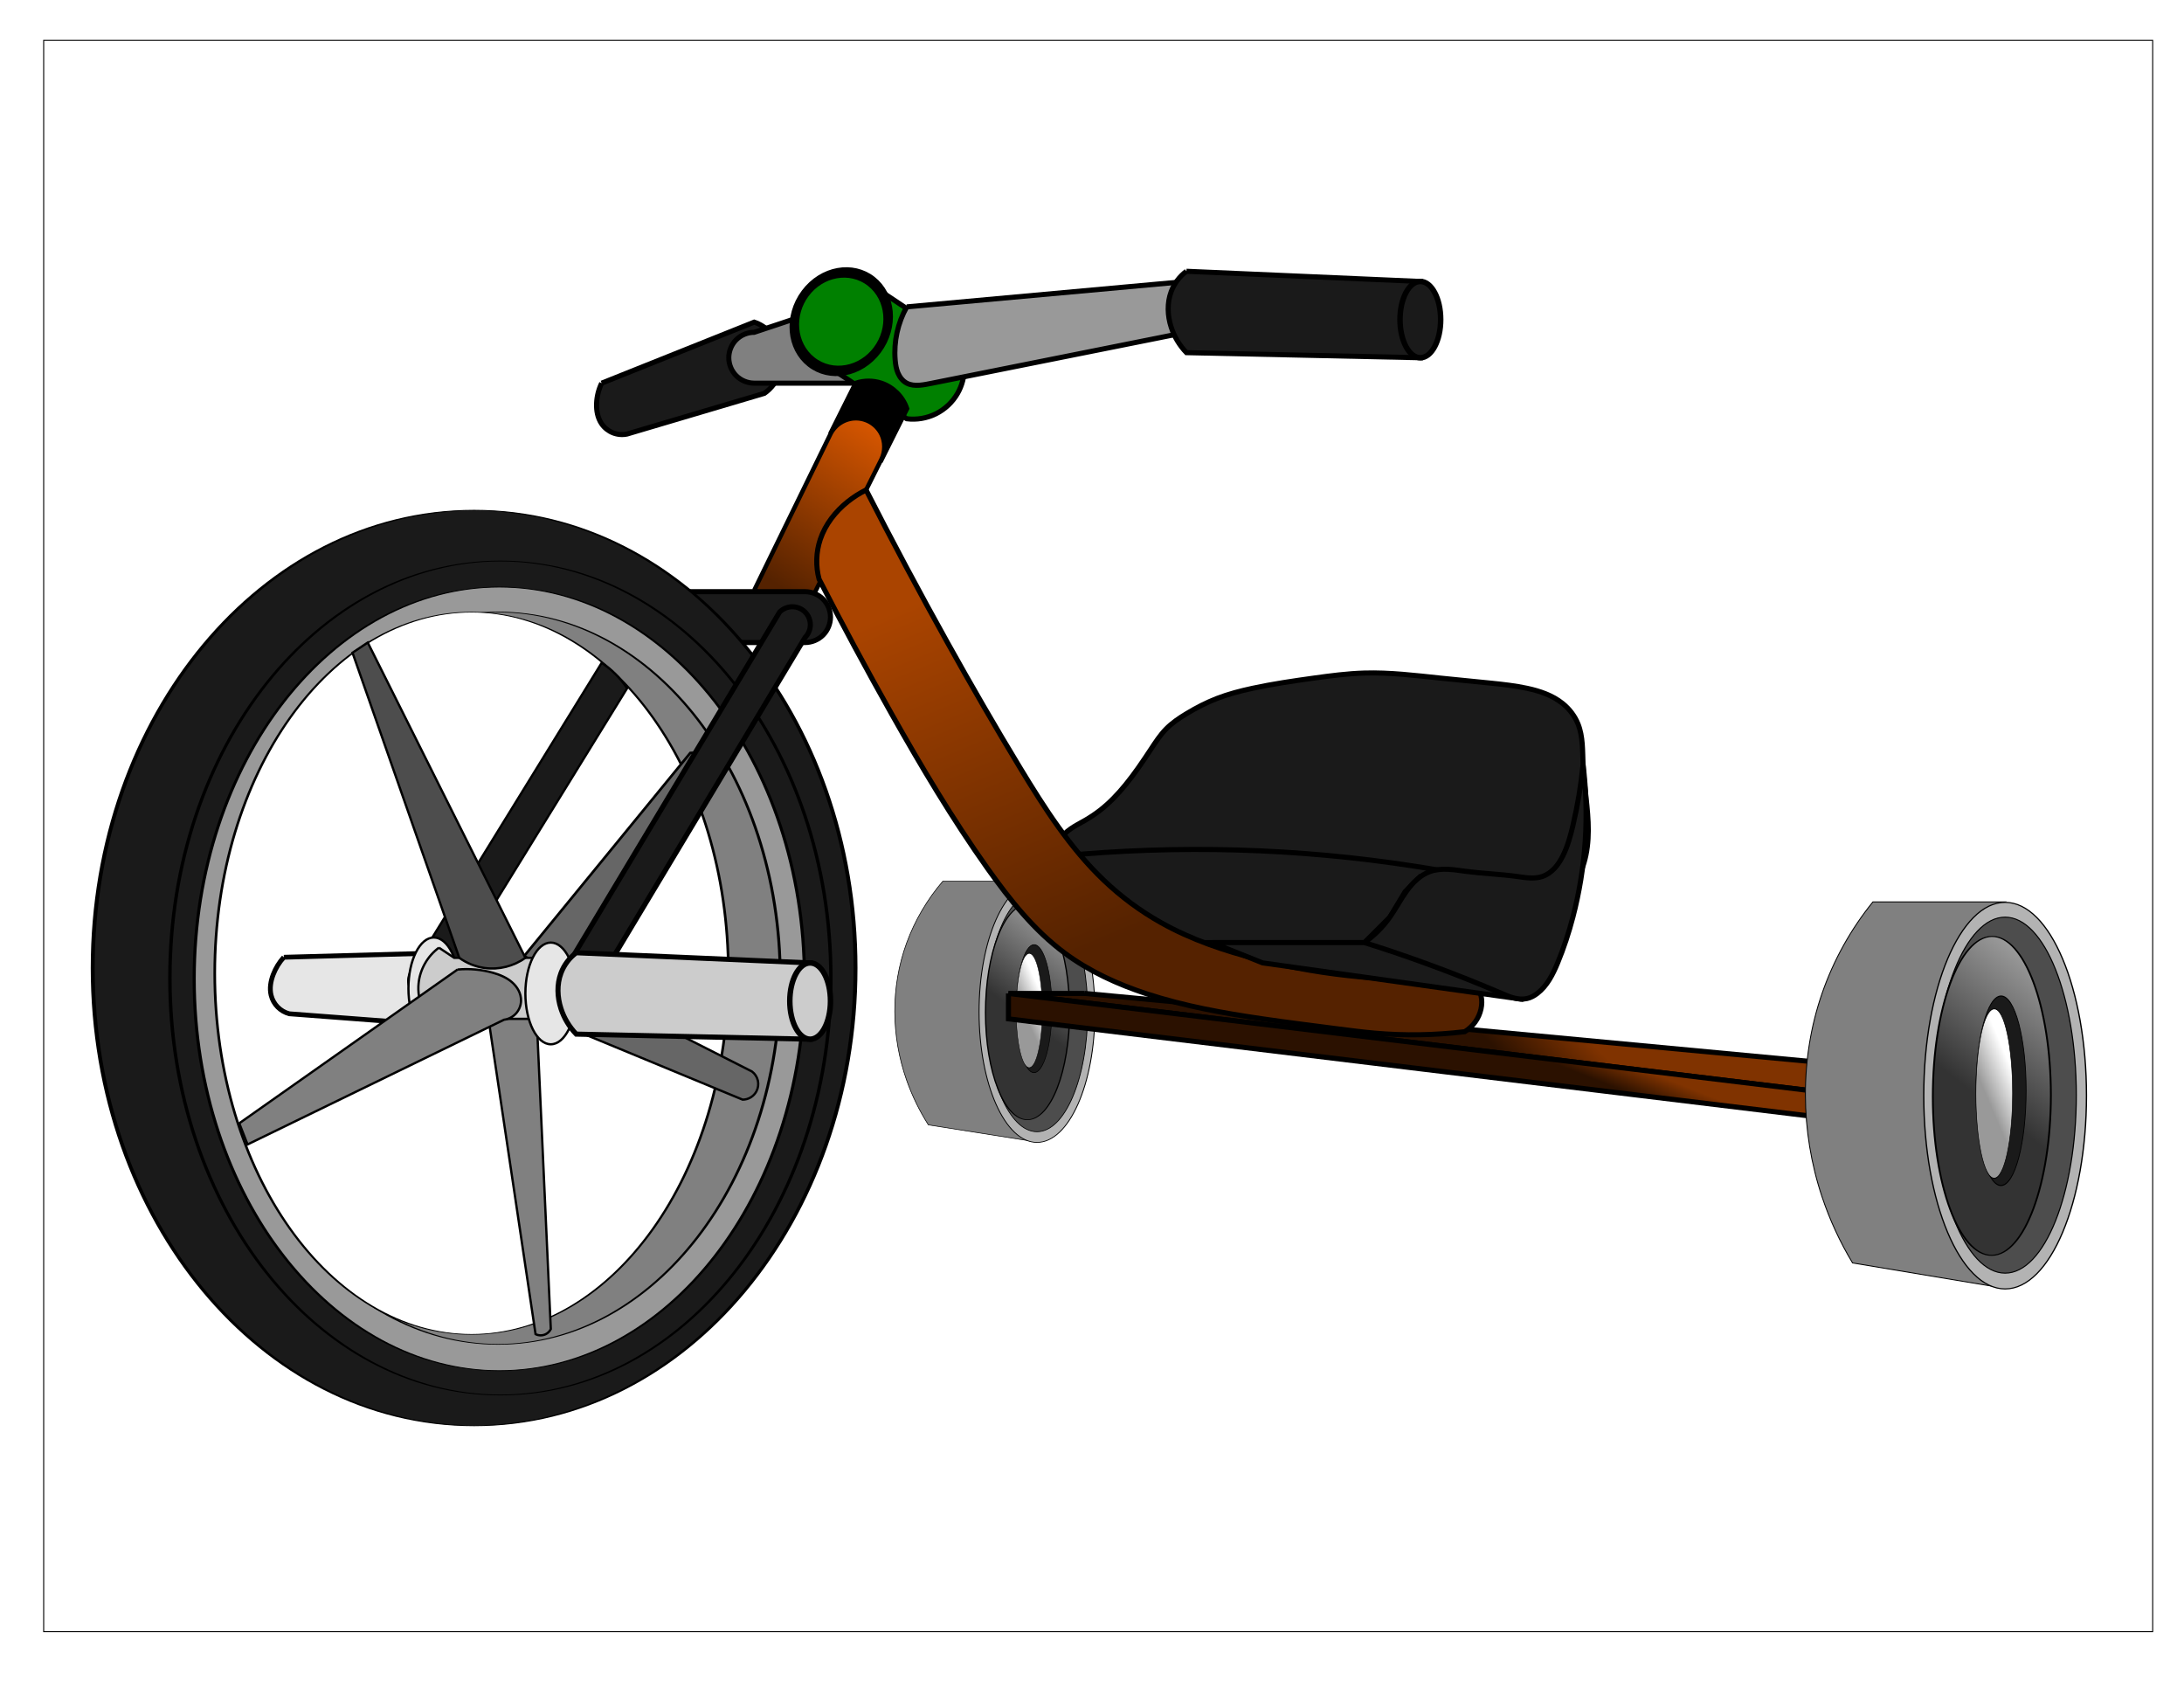
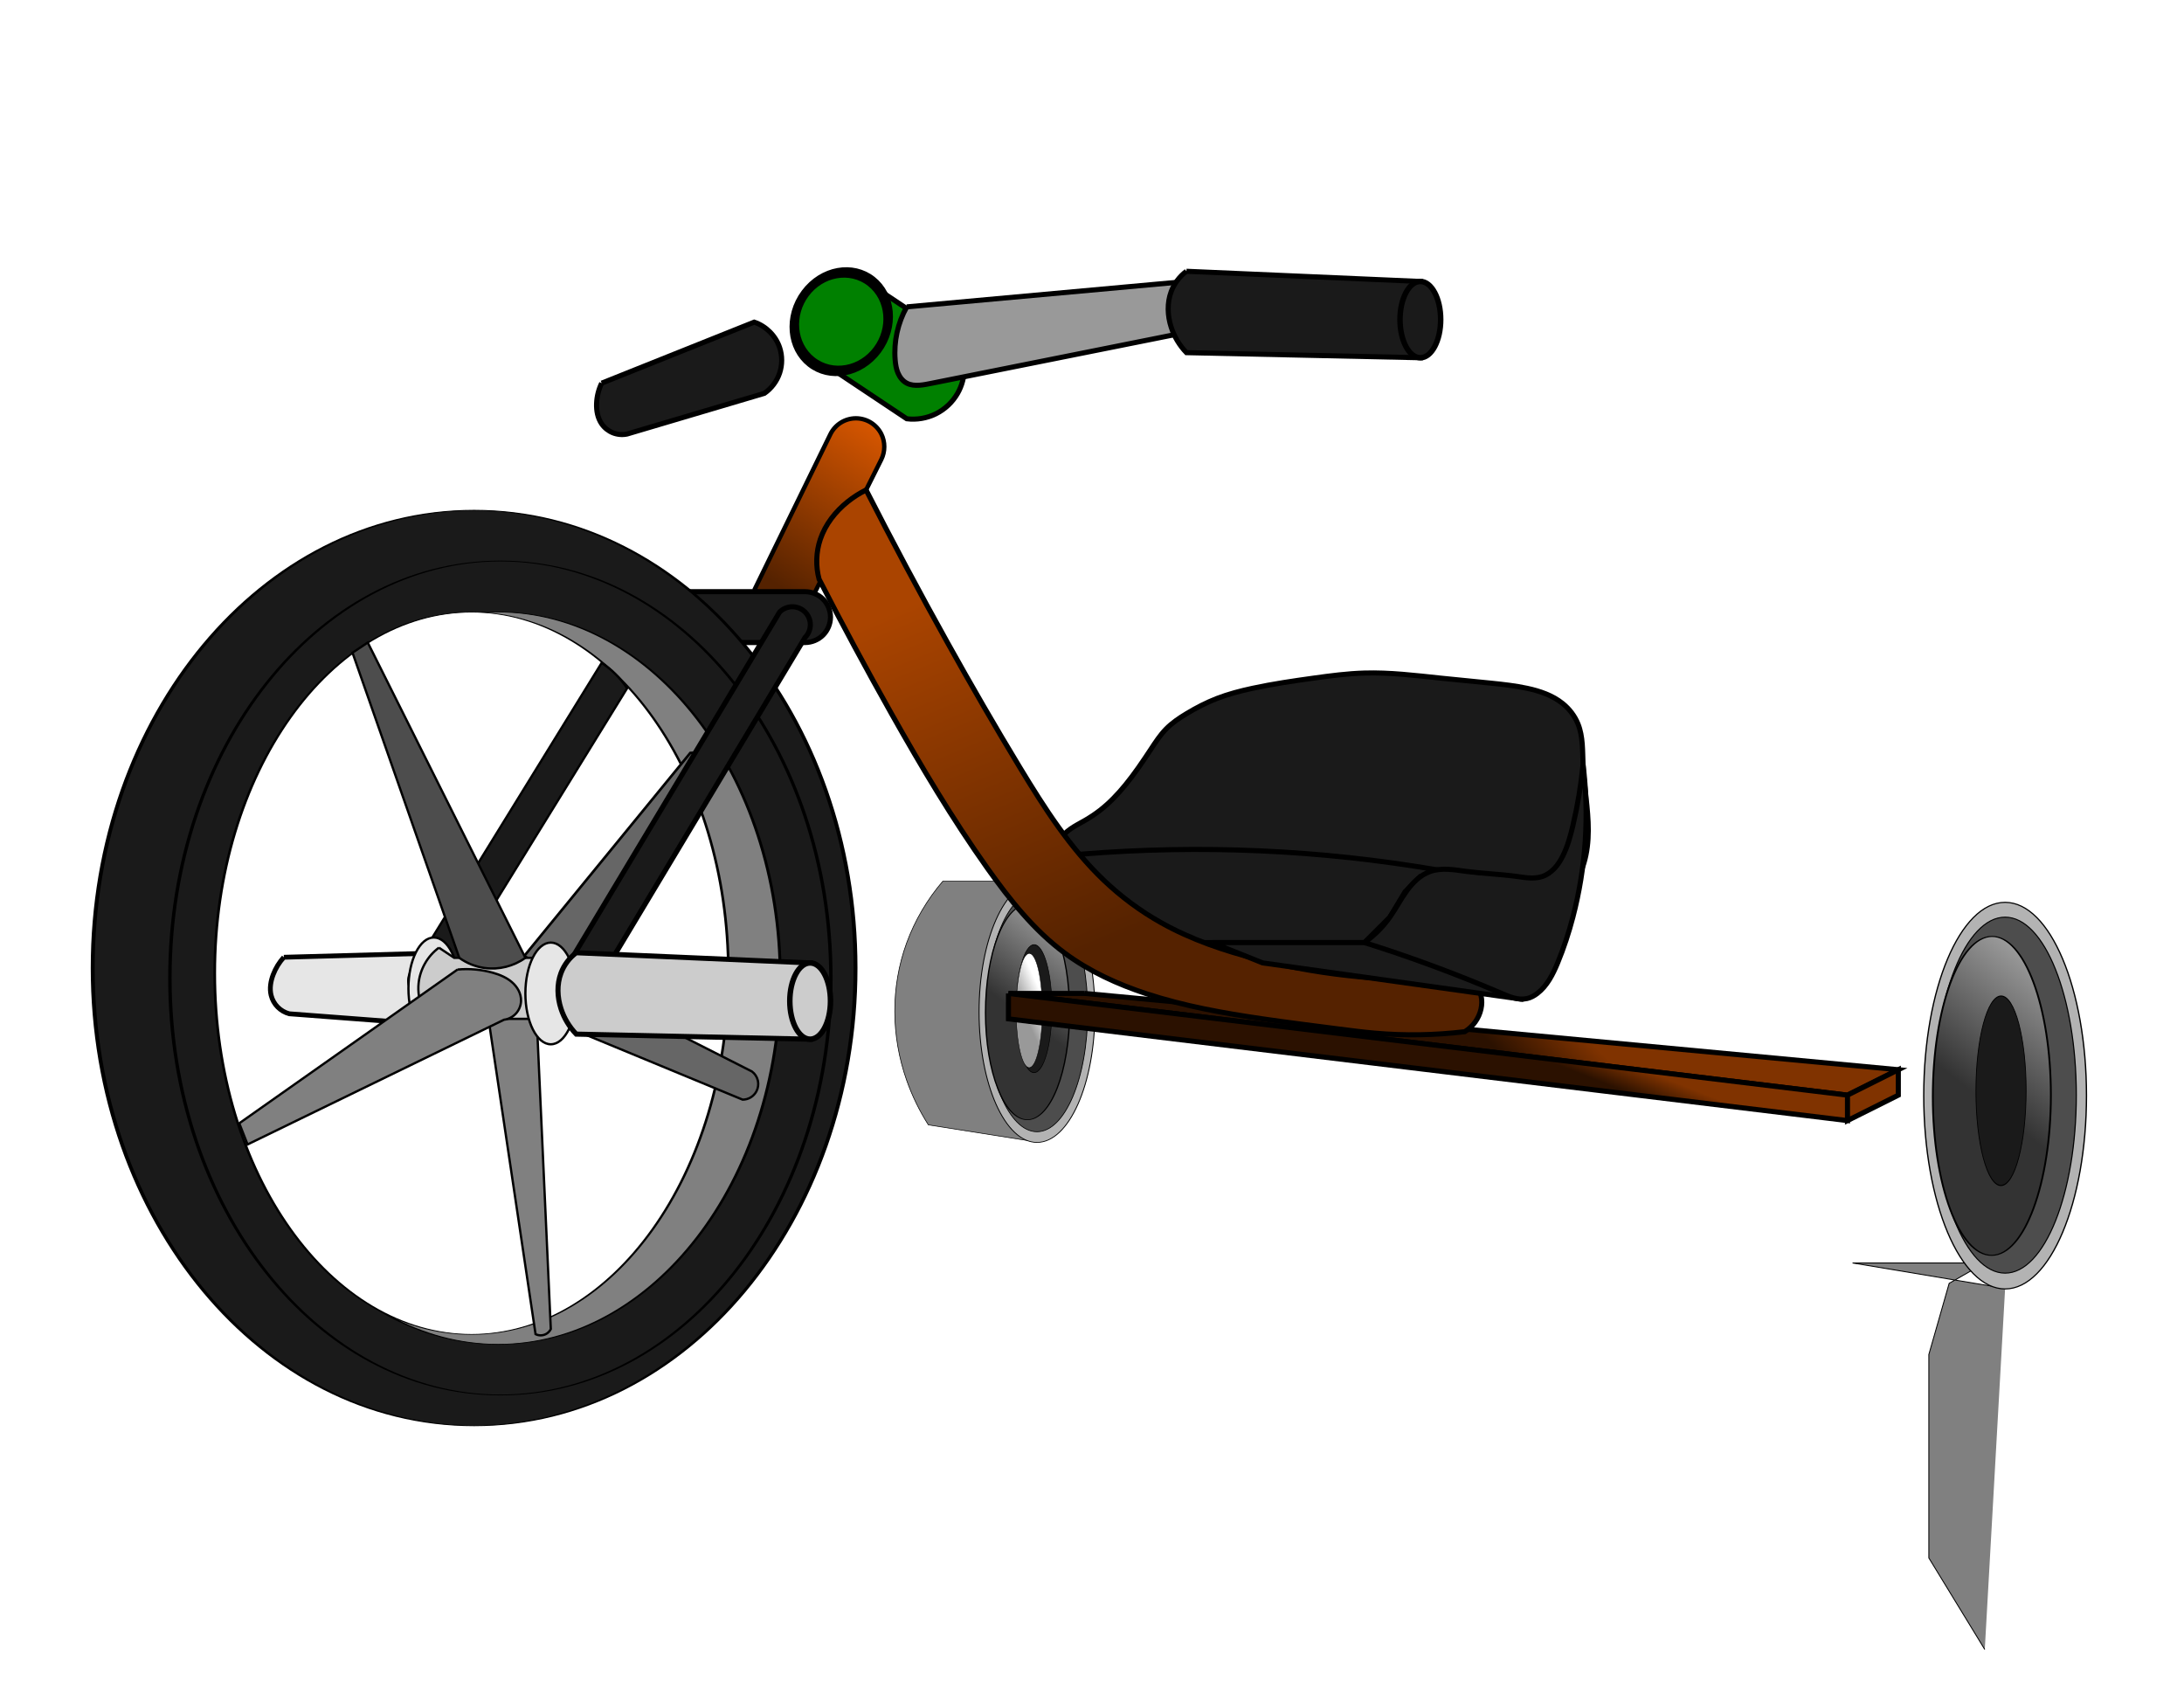
<svg xmlns="http://www.w3.org/2000/svg" xmlns:ns1="http://www.inkscape.org/namespaces/inkscape" xmlns:ns2="http://sodipodi.sourceforge.net/DTD/sodipodi-0.dtd" xmlns:xlink="http://www.w3.org/1999/xlink" width="990" height="765" id="svg3970" version="1.1" ns1:version="0.48.2 r9819" ns2:docname="trike 02.png">
  <defs id="defs3972">
    <ns1:path-effect effect="spiro" id="path-effect4158" is_visible="true" />
    <ns1:path-effect effect="spiro" id="path-effect4154" is_visible="true" />
    <ns1:path-effect effect="spiro" id="path-effect4150" is_visible="true" />
    <ns1:path-effect effect="spiro" id="path-effect4146" is_visible="true" />
    <ns1:path-effect effect="spiro" id="path-effect4142" is_visible="true" />
    <ns1:path-effect effect="spiro" id="path-effect4138" is_visible="true" />
    <ns1:path-effect effect="spiro" id="path-effect4072" is_visible="true" />
    <ns1:path-effect effect="spiro" id="path-effect4068" is_visible="true" />
    <ns1:path-effect effect="spiro" id="path-effect4064" is_visible="true" />
    <ns1:path-effect effect="spiro" id="path-effect4060" is_visible="true" />
    <ns1:path-effect effect="spiro" id="path-effect4023" is_visible="true" />
    <ns1:path-effect effect="spiro" id="path-effect4019" is_visible="true" />
    <ns1:path-effect effect="spiro" id="path-effect4015" is_visible="true" />
    <ns1:path-effect effect="spiro" id="path-effect4011" is_visible="true" />
    <ns1:path-effect effect="spiro" id="path-effect4007" is_visible="true" />
    <ns1:path-effect effect="spiro" id="path-effect4003" is_visible="true" />
    <ns1:path-effect effect="spiro" id="path-effect3999" is_visible="true" />
    <ns1:path-effect effect="spiro" id="path-effect3903" is_visible="true" />
    <ns1:path-effect effect="spiro" id="path-effect3897" is_visible="true" />
    <linearGradient ns1:collect="always" id="linearGradient3812">
      <stop style="stop-color:#552200;stop-opacity:1" offset="0" id="stop3814" />
      <stop style="stop-color:#d45500;stop-opacity:1" offset="1" id="stop3816" />
    </linearGradient>
    <ns1:path-effect effect="spiro" id="path-effect3802" is_visible="true" />
    <ns1:path-effect effect="spiro" id="path-effect3018" is_visible="true" />
    <linearGradient ns1:collect="always" id="linearGradient3019">
      <stop style="stop-color:#2b1100;stop-opacity:1" offset="0" id="stop3021" />
      <stop style="stop-color:#803300;stop-opacity:1" offset="1" id="stop3023" />
    </linearGradient>
    <ns1:path-effect effect="spiro" id="path-effect3014" is_visible="true" />
    <ns1:path-effect effect="spiro" id="path-effect3010" is_visible="true" />
    <linearGradient ns1:collect="always" id="linearGradient4550">
      <stop style="stop-color:#ffffff;stop-opacity:1" offset="0" id="stop4552" />
      <stop style="stop-color:#999999;stop-opacity:1" offset="1" id="stop4554" />
    </linearGradient>
    <linearGradient ns1:collect="always" id="linearGradient4542">
      <stop style="stop-color:#333333;stop-opacity:1;" offset="0" id="stop4544" />
      <stop style="stop-color:#b3b3b3;stop-opacity:1" offset="1" id="stop4546" />
    </linearGradient>
    <ns1:path-effect effect="spiro" id="path-effect4524" is_visible="true" />
    <linearGradient ns1:collect="always" id="linearGradient4514">
      <stop style="stop-color:#552200;stop-opacity:1" offset="0" id="stop4516" />
      <stop style="stop-color:#aa4400;stop-opacity:1" offset="1" id="stop4518" />
    </linearGradient>
    <ns1:path-effect effect="spiro" id="path-effect3996" is_visible="true" />
    <linearGradient ns1:collect="always" xlink:href="#linearGradient4514" id="linearGradient4532" x1="-95.001" y1="340.792" x2="-89.05" y2="311.973" gradientUnits="userSpaceOnUse" gradientTransform="translate(60.556,-67.222)" />
    <ns1:path-effect effect="spiro" id="path-effect3018-3" is_visible="true" />
    <linearGradient ns1:collect="always" id="linearGradient4542-6">
      <stop style="stop-color:#333333;stop-opacity:1;" offset="0" id="stop4544-8" />
      <stop style="stop-color:#b3b3b3;stop-opacity:1" offset="1" id="stop4546-8" />
    </linearGradient>
    <linearGradient ns1:collect="always" xlink:href="#linearGradient4550-7" id="linearGradient4556-2" x1="-15.281" y1="271.347" x2="-23.531" y2="277.484" gradientUnits="userSpaceOnUse" />
    <linearGradient ns1:collect="always" id="linearGradient4550-7">
      <stop style="stop-color:#ffffff;stop-opacity:1" offset="0" id="stop4552-7" />
      <stop style="stop-color:#999999;stop-opacity:1" offset="1" id="stop4554-1" />
    </linearGradient>
    <ns1:path-effect effect="spiro" id="path-effect4023-4" is_visible="true" />
    <ns1:path-effect effect="spiro" id="path-effect3897-1" is_visible="true" />
    <ns1:path-effect effect="spiro" id="path-effect4019-1" is_visible="true" />
    <linearGradient ns1:collect="always" xlink:href="#linearGradient4542-6" id="linearGradient4215" gradientUnits="userSpaceOnUse" x1="-13.868" y1="331.12" x2="6.055" y2="316.816" />
    <linearGradient ns1:collect="always" xlink:href="#linearGradient4550-7" id="linearGradient4217" gradientUnits="userSpaceOnUse" x1="-15.281" y1="271.347" x2="-23.531" y2="277.484" />
    <linearGradient ns1:collect="always" xlink:href="#linearGradient3019" id="linearGradient4219" gradientUnits="userSpaceOnUse" x1="-115" y1="325" x2="-105" y2="315" />
    <linearGradient ns1:collect="always" xlink:href="#linearGradient3019" id="linearGradient4221" gradientUnits="userSpaceOnUse" x1="-112" y1="325" x2="-110" y2="320" />
    <linearGradient ns1:collect="always" xlink:href="#linearGradient4542" id="linearGradient4223" gradientUnits="userSpaceOnUse" x1="-13.868" y1="331.12" x2="6.055" y2="316.816" />
    <linearGradient ns1:collect="always" xlink:href="#linearGradient4550" id="linearGradient4225" gradientUnits="userSpaceOnUse" x1="-15.281" y1="271.347" x2="-23.531" y2="277.484" />
    <linearGradient ns1:collect="always" xlink:href="#linearGradient3812" id="linearGradient4227" gradientUnits="userSpaceOnUse" x1="-255" y1="235" x2="-235" y2="205" />
    <linearGradient ns1:collect="always" xlink:href="#linearGradient4514" id="linearGradient4229" gradientUnits="userSpaceOnUse" x1="-203.472" y1="310.139" x2="-232.639" y2="240" />
  </defs>
  <ns2:namedview ns1:document-units="in" pagecolor="#ffffff" bordercolor="#666666" borderopacity="1.0" ns1:pageopacity="0.0" ns1:pageshadow="2" ns1:zoom="0.35355339" ns1:cx="332.31127" ns1:cy="490.61943" ns1:current-layer="layer1" id="namedview3974" showgrid="false" units="in" showborder="true" ns1:window-width="1360" ns1:window-height="715" ns1:window-x="-4" ns1:window-y="-4" ns1:window-maximized="1" showguides="true" ns1:guide-bbox="true">
    <ns1:grid type="xygrid" id="grid4558" empspacing="5" visible="true" enabled="true" snapvisiblegridlinesonly="true" />
  </ns2:namedview>
  <g ns1:label="Layer 1" ns1:groupmode="layer" id="layer1" transform="translate(0,-225)">
    <g id="g4233">
-       <rect transform="translate(0,225)" y="18.295" x="19.799" height="721.249" width="956.008" id="rect4231" style="fill:#ffffff;fill-opacity:1;fill-rule:nonzero;stroke:#000000;stroke-width:0.45;stroke-miterlimit:4;stroke-opacity:1;stroke-dasharray:none" />
      <g transform="matrix(2.305,0,0,2.305,941.182,-50.81)" id="g4160">
        <g transform="matrix(0.712,0,0,0.675,-194.423,92.45)" id="g3820-2">
          <path ns2:nodetypes="ccaacccccc" ns1:connector-curvature="0" ns1:original-d="m -14,373 -30,-5 c 0,0 -4.976164,-8.3385 -6,-13 -2.860313,-13.02292 -3.344551,-27.09296 0,-40 1.721713,-6.64431 10,-18 10,-18 l 26,0 -7,4 -4,14 0,40 z" ns1:path-effect="#path-effect3018-3" id="path3016-6" d="m -14,373 -30,-5 c -2.469,-4.096 -4.485,-8.464 -6,-13 -4.301,-12.875 -4.435,-27.17 0,-40 2.254,-6.52 5.655,-12.642 10,-18 l 26,0 -7,4 -4,14 0,40 11,18" style="fill:#808080;fill-opacity:1;stroke:#000000;stroke-width:0.18;stroke-linecap:butt;stroke-linejoin:miter;stroke-miterlimit:4;stroke-opacity:1;stroke-dasharray:none" />
          <path transform="matrix(1.28,0,0,1.086,-4.4,-28.714)" d="m 5,335 c 0,19.33 -5.596,35 -12.5,35 -6.904,0 -12.5,-15.67 -12.5,-35 0,-19.33 5.596,-35 12.5,-35 6.904,0 12.5,15.67 12.5,35 z" ns2:ry="35" ns2:rx="12.5" ns2:cy="335" ns2:cx="-7.5" id="path3031-1-0" style="fill:#b3b3b3;fill-opacity:1;fill-rule:nonzero;stroke:#000000;stroke-width:0.2;stroke-miterlimit:4;stroke-opacity:1;stroke-dasharray:none" ns2:type="arc" />
          <path transform="matrix(1.12,0,0,1,-5.6,0)" d="m 5,335 c 0,19.33 -5.596,35 -12.5,35 -6.904,0 -12.5,-15.67 -12.5,-35 0,-19.33 5.596,-35 12.5,-35 6.904,0 12.5,15.67 12.5,35 z" ns2:ry="35" ns2:rx="12.5" ns2:cy="335" ns2:cx="-7.5" id="path3031-4" style="fill:#4d4d4d;fill-opacity:1;fill-rule:nonzero;stroke:#000000;stroke-width:0.2;stroke-miterlimit:4;stroke-opacity:1;stroke-dasharray:none" ns2:type="arc" />
          <path transform="matrix(1.807,-0.022,0,1.032,3.784,-8.278)" d="m -4.861,332.535 c 0,16.779 -2.876,30.382 -6.424,30.382 -3.548,0 -6.424,-13.602 -6.424,-30.382 0,-16.779 2.876,-30.382 6.424,-30.382 3.548,0 6.424,13.602 6.424,30.382 z" ns2:ry="30.381945" ns2:rx="6.4236112" ns2:cy="332.53473" ns2:cx="-11.284722" id="path4534-9" style="fill:url(#linearGradient4215);fill-opacity:1;fill-rule:nonzero;stroke:#000000;stroke-width:0.2;stroke-miterlimit:4;stroke-opacity:1;stroke-dasharray:none" ns2:type="arc" />
          <path transform="matrix(0.768,-0.009,0,1.106,-0.003,25.324)" d="m -12.847,279.062 c 0,9.301 -2.876,16.84 -6.424,16.84 -3.548,0 -6.424,-7.54 -6.424,-16.84 0,-9.301 2.876,-16.84 6.424,-16.84 3.548,0 6.424,7.54 6.424,16.84 z" ns2:ry="16.840279" ns2:rx="6.4236112" ns2:cy="279.0625" ns2:cx="-19.270834" id="path4538-4" style="fill:#1a1a1a;fill-opacity:1;fill-rule:nonzero;stroke:#000000;stroke-width:0.2;stroke-miterlimit:4;stroke-opacity:1;stroke-dasharray:none" ns2:type="arc" />
          <path ns2:type="arc" style="fill:url(#linearGradient4217);fill-opacity:1;fill-rule:nonzero;stroke:#000000;stroke-width:0.2;stroke-miterlimit:4;stroke-opacity:1;stroke-dasharray:none" id="path4540-6" ns2:cx="-19.270834" ns2:cy="279.0625" ns2:rx="6.4236112" ns2:ry="16.840279" d="m -12.847,279.062 c 0,9.301 -2.876,16.84 -6.424,16.84 -3.548,0 -6.424,-7.54 -6.424,-16.84 0,-9.301 2.876,-16.84 6.424,-16.84 3.548,0 6.424,7.54 6.424,16.84 z" transform="matrix(0.562,-0.007,0,0.99,-5.311,58.279)" />
        </g>
        <path style="fill:url(#linearGradient4219);fill-opacity:1;stroke:#000000;stroke-width:1px;stroke-linecap:butt;stroke-linejoin:miter;stroke-opacity:1" d="m -195,315 -15,0 165,20 10,-5 -160,-15" id="path3012" ns1:path-effect="#path-effect3014" ns1:original-d="m -195,315 -15,0 165,20 10,-5 z" ns1:connector-curvature="0" />
        <g id="g3016">
          <path ns1:connector-curvature="0" ns1:original-d="m -210,315 0,5 165,20 0,-5 10,-5 0,5 -10,5 0,-5 z" ns1:path-effect="#path-effect3010" id="path3008" d="m -210,315 0,5 165,20 0,-5 10,-5 0,5 -10,5 0,-5 -165,-20" style="fill:url(#linearGradient4221);fill-opacity:1;stroke:#000000;stroke-width:1px;stroke-linecap:butt;stroke-linejoin:miter;stroke-opacity:1" />
        </g>
        <g id="g3820">
-           <path ns2:nodetypes="ccaacccccc" ns1:connector-curvature="0" ns1:original-d="m -14,373 -30,-5 c 0,0 -4.976164,-8.3385 -6,-13 -2.860313,-13.02292 -3.344551,-27.09296 0,-40 1.721713,-6.64431 10,-18 10,-18 l 26,0 -7,4 -4,14 0,40 z" ns1:path-effect="#path-effect3018" id="path3016" d="m -14,373 -30,-5 c -2.469,-4.096 -4.485,-8.464 -6,-13 -4.301,-12.875 -4.435,-27.17 0,-40 2.254,-6.52 5.655,-12.642 10,-18 l 26,0 -7,4 -4,14 0,40 11,18" style="fill:#808080;fill-opacity:1;stroke:#000000;stroke-width:0.18;stroke-linecap:butt;stroke-linejoin:miter;stroke-miterlimit:4;stroke-opacity:1;stroke-dasharray:none" />
+           <path ns2:nodetypes="ccaacccccc" ns1:connector-curvature="0" ns1:original-d="m -14,373 -30,-5 c 0,0 -4.976164,-8.3385 -6,-13 -2.860313,-13.02292 -3.344551,-27.09296 0,-40 1.721713,-6.64431 10,-18 10,-18 l 26,0 -7,4 -4,14 0,40 z" ns1:path-effect="#path-effect3018" id="path3016" d="m -14,373 -30,-5 l 26,0 -7,4 -4,14 0,40 11,18" style="fill:#808080;fill-opacity:1;stroke:#000000;stroke-width:0.18;stroke-linecap:butt;stroke-linejoin:miter;stroke-miterlimit:4;stroke-opacity:1;stroke-dasharray:none" />
          <path transform="matrix(1.28,0,0,1.086,-4.4,-28.714)" d="m 5,335 c 0,19.33 -5.596,35 -12.5,35 -6.904,0 -12.5,-15.67 -12.5,-35 0,-19.33 5.596,-35 12.5,-35 6.904,0 12.5,15.67 12.5,35 z" ns2:ry="35" ns2:rx="12.5" ns2:cy="335" ns2:cx="-7.5" id="path3031-1" style="fill:#b3b3b3;fill-opacity:1;fill-rule:nonzero;stroke:#000000;stroke-width:0.2;stroke-miterlimit:4;stroke-opacity:1;stroke-dasharray:none" ns2:type="arc" />
          <path transform="matrix(1.12,0,0,1,-5.6,0)" d="m 5,335 c 0,19.33 -5.596,35 -12.5,35 -6.904,0 -12.5,-15.67 -12.5,-35 0,-19.33 5.596,-35 12.5,-35 6.904,0 12.5,15.67 12.5,35 z" ns2:ry="35" ns2:rx="12.5" ns2:cy="335" ns2:cx="-7.5" id="path3031" style="fill:#4d4d4d;fill-opacity:1;fill-rule:nonzero;stroke:#000000;stroke-width:0.2;stroke-miterlimit:4;stroke-opacity:1;stroke-dasharray:none" ns2:type="arc" />
          <path transform="matrix(1.807,-0.022,0,1.032,3.784,-8.278)" d="m -4.861,332.535 c 0,16.779 -2.876,30.382 -6.424,30.382 -3.548,0 -6.424,-13.602 -6.424,-30.382 0,-16.779 2.876,-30.382 6.424,-30.382 3.548,0 6.424,13.602 6.424,30.382 z" ns2:ry="30.381945" ns2:rx="6.4236112" ns2:cy="332.53473" ns2:cx="-11.284722" id="path4534" style="fill:url(#linearGradient4223);fill-opacity:1;fill-rule:nonzero;stroke:#000000;stroke-width:0.2;stroke-miterlimit:4;stroke-opacity:1;stroke-dasharray:none" ns2:type="arc" />
          <path transform="matrix(0.768,-0.009,0,1.106,-0.003,25.324)" d="m -12.847,279.062 c 0,9.301 -2.876,16.84 -6.424,16.84 -3.548,0 -6.424,-7.54 -6.424,-16.84 0,-9.301 2.876,-16.84 6.424,-16.84 3.548,0 6.424,7.54 6.424,16.84 z" ns2:ry="16.840279" ns2:rx="6.4236112" ns2:cy="279.0625" ns2:cx="-19.270834" id="path4538" style="fill:#1a1a1a;fill-opacity:1;fill-rule:nonzero;stroke:#000000;stroke-width:0.2;stroke-miterlimit:4;stroke-opacity:1;stroke-dasharray:none" ns2:type="arc" />
-           <path ns2:type="arc" style="fill:url(#linearGradient4225);fill-opacity:1;fill-rule:nonzero;stroke:#000000;stroke-width:0.2;stroke-miterlimit:4;stroke-opacity:1;stroke-dasharray:none" id="path4540" ns2:cx="-19.270834" ns2:cy="279.0625" ns2:rx="6.4236112" ns2:ry="16.840279" d="m -12.847,279.062 c 0,9.301 -2.876,16.84 -6.424,16.84 -3.548,0 -6.424,-7.54 -6.424,-16.84 0,-9.301 2.876,-16.84 6.424,-16.84 3.548,0 6.424,7.54 6.424,16.84 z" transform="matrix(0.562,-0.007,0,0.99,-5.311,58.279)" />
        </g>
        <path style="fill:#1a1a1a;stroke:#000000;stroke-width:1px;stroke-linecap:butt;stroke-linejoin:miter;stroke-opacity:1" d="m -290,195 30,-12 c 2.318,0.773 4.227,2.682 5,5 0.536,1.609 0.536,3.391 0,5 -0.536,1.609 -1.606,3.035 -3,4 l -27,8 c -0.931,0.196 -1.919,0.11 -2.803,-0.244 -0.883,-0.353 -1.658,-0.973 -2.197,-1.756 -0.793,-1.152 -1.053,-2.603 -1,-4 0.053,-1.383 0.396,-2.755 1,-4" id="path4017" ns1:path-effect="#path-effect4019" ns1:original-d="m -290,195 30,-12 c 0,0 4.45847,2.70603 5,5 0.72654,3.07768 -3,9 -3,9 l -27,8 c 0,0 -3.81956,-0.64767 -5,-2 -0.90379,-1.0354 -1,-2.62563 -1,-4 0,-1.37437 1,-4 1,-4" ns1:connector-curvature="0" ns2:nodetypes="ccaccaac" />
-         <path style="fill:#808080;stroke:#000000;stroke-width:1px;stroke-linecap:butt;stroke-linejoin:miter;stroke-opacity:1" d="m -240,195 -5,-15 -15,5 c -1.309,0 -2.61,0.539 -3.536,1.464 C -264.461,187.39 -265,188.691 -265,190 c 0,1.309 0.539,2.61 1.464,3.536 C -262.61,194.461 -261.309,195 -260,195 l 20,0" id="path4013" ns1:path-effect="#path-effect4015" ns1:original-d="m -240,195 -5,-15 -15,5 c 0,0 -5,2.64298 -5,5 0,2.35702 5,5 5,5 z" ns1:connector-curvature="0" ns2:nodetypes="cccacc" />
        <path style="fill:#008000;fill-opacity:1;stroke:#000000;stroke-width:1px;stroke-linecap:butt;stroke-linejoin:miter;stroke-opacity:1" d="m -245,192 15,10 c 1.96,0.245 3.99,-0.103 5.757,-0.986 1.767,-0.883 3.263,-2.299 4.243,-4.014 0.865,-1.514 1.328,-3.256 1.328,-5 0,-1.744 -0.463,-3.486 -1.328,-5 l -15,-10 -10,15" id="path4001" ns1:path-effect="#path-effect4003" ns1:original-d="m -245,192 15,10 c 0,0 8.04072,-1.82981 10,-5 1.75244,-2.8355 0,-10 0,-10 l -15,-10 z" ns1:connector-curvature="0" ns2:nodetypes="ccaccc" />
-         <path style="fill:#000000;stroke:#000000;stroke-width:1px;stroke-linecap:butt;stroke-linejoin:miter;stroke-opacity:1" d="m -245,205 5,-10 c 1.609,-0.536 3.391,-0.536 5,0 2.318,0.773 4.227,2.682 5,5 l -5,10 -10,-5" id="path3997" ns1:path-effect="#path-effect3999" ns1:original-d="m -245,205 5,-10 c 0,0 3.4602,-0.63781 5,0 2.1776,0.90199 5,5 5,5 l -5,10 z" ns1:connector-curvature="0" ns2:nodetypes="ccaccc" />
        <path ns2:type="arc" style="fill:#008000;fill-opacity:1;fill-rule:nonzero;stroke:#000000;stroke-width:3.322;stroke-miterlimit:4;stroke-opacity:1;stroke-dasharray:none" id="path3995" ns2:cx="-182.5" ns2:cy="220" ns2:rx="17.5" ns2:ry="15" d="m -165,220 c 0,8.284 -7.835,15 -17.5,15 -9.665,0 -17.5,-6.716 -17.5,-15 0,-8.284 7.835,-15 17.5,-15 9.665,0 17.5,6.716 17.5,15 z" transform="matrix(0.405,0.318,-0.394,0.528,-82.291,124.783)" ns1:transform-center-x="-12.619819" ns1:transform-center-y="-16.315333" />
        <path style="fill:url(#linearGradient4227);fill-opacity:1;stroke:#000000;stroke-width:0.857px;stroke-linecap:butt;stroke-linejoin:miter;stroke-opacity:1" d="M -260,235.714 -245,205 c 0.461,-0.923 1.184,-1.713 2.061,-2.255 0.877,-0.542 1.907,-0.835 2.939,-0.835 1.032,0 2.061,0.293 2.939,0.835 0.877,0.542 1.6,1.333 2.061,2.255 0.773,1.545 0.773,3.455 0,5 l -15,30 -10,-4.286" id="path3800" ns1:path-effect="#path-effect3802" ns1:original-d="M -260,235.71429 -245,205 c 0,0 7.64298,-2.35702 10,0 1.17851,1.17851 0,5 0,5 l -15,30 z" ns1:connector-curvature="0" ns2:nodetypes="ccaccc" />
        <path style="fill:#1a1a1a;stroke:#000000;stroke-width:1px;stroke-linecap:butt;stroke-linejoin:miter;stroke-opacity:1" d="m -290,236 40,0 c 1.309,0 2.61,0.539 3.536,1.464 0.926,0.926 1.464,2.227 1.464,3.536 0,1.309 -0.539,2.61 -1.464,3.536 C -247.39,245.461 -248.691,246 -250,246 l -40,0 c -1.309,0 -2.61,-0.539 -3.536,-1.464 C -294.461,243.61 -295,242.309 -295,241 c 0,-1.309 0.539,-2.61 1.464,-3.536 C -292.61,236.539 -291.309,236 -290,236" id="path3901" ns1:path-effect="#path-effect3903" ns1:original-d="m -290,236 40,0 c 0,0 5,2.64298 5,5 0,2.35702 -5,5 -5,5 l -40,0 c 0,0 -5,-2.64298 -5,-5 0,-2.35702 5,-5 5,-5 z" ns1:connector-curvature="0" ns2:nodetypes="ccaccac" />
        <g id="g3984">
          <path transform="matrix(4.286,0,0,1,960,0)" d="m -280,310 c 0,49.706 -7.835,90 -17.5,90 -9.665,0 -17.5,-40.294 -17.5,-90 0,-49.706 7.835,-90 17.5,-90 9.665,0 17.5,40.294 17.5,90 z" ns2:ry="90" ns2:rx="17.5" ns2:cy="310" ns2:cx="-297.5" id="path3910" style="fill:#1a1a1a;fill-opacity:1;fill-rule:nonzero;stroke:#000000;stroke-width:0.18;stroke-miterlimit:4;stroke-opacity:1;stroke-dasharray:none" ns2:type="arc" />
          <path transform="matrix(3.714,0,0,0.911,795,29.556)" d="m -280,310 c 0,49.706 -7.835,90 -17.5,90 -9.665,0 -17.5,-40.294 -17.5,-90 0,-49.706 7.835,-90 17.5,-90 9.665,0 17.5,40.294 17.5,90 z" ns2:ry="90" ns2:rx="17.5" ns2:cy="310" ns2:cx="-297.5" id="path3910-0" style="fill:#1a1a1a;fill-opacity:1;fill-rule:nonzero;stroke:#000000;stroke-width:0.18;stroke-miterlimit:4;stroke-opacity:1;stroke-dasharray:none" ns2:type="arc" />
-           <path transform="matrix(3.429,0,0,0.856,710,46.778)" d="m -280,310 c 0,49.706 -7.835,90 -17.5,90 -9.665,0 -17.5,-40.294 -17.5,-90 0,-49.706 7.835,-90 17.5,-90 9.665,0 17.5,40.294 17.5,90 z" ns2:ry="90" ns2:rx="17.5" ns2:cy="310" ns2:cx="-297.5" id="path3910-0-3" style="fill:#999999;fill-opacity:1;fill-rule:nonzero;stroke:#000000;stroke-width:0.18;stroke-miterlimit:4;stroke-opacity:1;stroke-dasharray:none" ns2:type="arc" />
          <path transform="matrix(3.171,0,0,0.8,633,64)" d="m -280,310 c 0,49.706 -7.835,90 -17.5,90 -9.665,0 -17.5,-40.294 -17.5,-90 0,-49.706 7.835,-90 17.5,-90 9.665,0 17.5,40.294 17.5,90 z" ns2:ry="90" ns2:rx="17.5" ns2:cy="310" ns2:cx="-297.5" id="path3910-0-3-6" style="fill:#808080;fill-opacity:1;fill-rule:nonzero;stroke:#000000;stroke-width:0.18;stroke-miterlimit:4;stroke-opacity:1;stroke-dasharray:none" ns2:type="arc" />
          <path transform="matrix(2.886,0,0,0.789,543,66.444)" d="m -280,310 c 0,49.706 -7.835,90 -17.5,90 -9.665,0 -17.5,-40.294 -17.5,-90 0,-49.706 7.835,-90 17.5,-90 9.665,0 17.5,40.294 17.5,90 z" ns2:ry="90" ns2:rx="17.5" ns2:cy="310" ns2:cx="-297.5" id="path3910-0-3-6-2" style="fill:#ffffff;fill-opacity:1;fill-rule:nonzero;stroke:#000000;stroke-width:0.18;stroke-miterlimit:4;stroke-opacity:1;stroke-dasharray:none" ns2:type="arc" />
        </g>
        <path style="fill:#666666;stroke:#000000;stroke-width:0.502;stroke-linecap:butt;stroke-linejoin:miter;stroke-miterlimit:4;stroke-opacity:1;stroke-dasharray:none" d="m -306.09,308.691 33.517,-40.982 5.573,-0.308 -31.103,44.203 -7.987,-2.913" id="path4144" ns1:path-effect="#path-effect4146" ns1:original-d="m -306.09031,308.69131 33.51691,-40.98222 5.5734,-0.30755 -31.10301,44.20324 z" ns1:connector-curvature="0" />
        <path style="fill:#1a1a1a;stroke:#000000;stroke-width:1px;stroke-linecap:butt;stroke-linejoin:miter;stroke-opacity:1" d="m -300,315 45,-75 c 0.654,-0.654 1.574,-1.036 2.5,-1.036 0.926,0 1.845,0.381 2.5,1.036 0.654,0.654 1.036,1.574 1.036,2.5 0,0.926 -0.381,1.845 -1.036,2.5 l -45,75 c -0.654,0.654 -1.574,1.036 -2.5,1.036 -0.926,0 -1.845,-0.381 -2.5,-1.036 -0.654,-0.654 -1.036,-1.574 -1.036,-2.5 0,-0.926 0.381,-1.845 1.036,-2.5" id="path3895" ns1:path-effect="#path-effect3897" ns1:original-d="m -300,315 45,-75 c 0,0 3.82149,-1.17851 5,0 1.17851,1.17851 0,5 0,5 l -45,75 c 0,0 -3.82149,1.17851 -5,0 -1.17851,-1.17851 0,-5 0,-5 z" ns1:connector-curvature="0" ns2:nodetypes="ccaccac" />
        <path style="fill:#1a1a1a;stroke:#000000;stroke-width:1px;stroke-linecap:butt;stroke-linejoin:miter;stroke-opacity:1" d="m -97,270 c -0.117,-2.7 0.012,-5.494 -1,-8 -0.631,-1.562 -1.69,-2.941 -3,-4 -1.992,-1.611 -4.495,-2.46 -7,-3 -2.305,-0.497 -4.654,-0.758 -7,-1 -3.332,-0.344 -6.668,-0.65 -10,-1 -4.988,-0.524 -9.987,-1.147 -15,-1 -3.35,0.098 -6.68,0.539 -10,1 -4.018,0.557 -8.035,1.145 -12,2 -2.375,0.512 -4.735,1.122 -7,2 -2.088,0.809 -4.084,1.842 -6,3 -1.43,0.864 -2.83,1.807 -4,3 -1.169,1.192 -2.083,2.605 -3,4 -1.575,2.398 -3.185,4.779 -5,7 -1.495,1.829 -3.133,3.553 -5,5 -0.951,0.737 -1.957,1.4 -3,2 -0.939,0.54 -1.91,1.031 -2.798,1.652 -0.888,0.621 -1.702,1.387 -2.202,2.348 -0.476,0.914 -0.646,1.975 -0.545,3.001 0.101,1.026 0.467,2.017 1.001,2.899 1.068,1.764 2.766,3.058 4.544,4.1 7.417,4.349 16.403,4.867 25,5 11.665,0.181 23.334,-0.141 35,0 6.667,0.081 13.339,0.313 20,0 2.7,-0.127 5.416,-0.346 8.02,-1.068 2.605,-0.722 5.113,-1.977 6.98,-3.932 1.498,-1.568 2.537,-3.539 3.165,-5.614 0.628,-2.075 0.857,-4.255 0.865,-6.423 C -95.956,278.626 -96.813,274.332 -97,270" id="path4066" ns1:path-effect="#path-effect4068" ns1:original-d="m -97,270 c -0.0066,-2.68741 0.0066,-5.50822 -1,-8 -0.624276,-1.54533 -1.689597,-2.97013 -3,-4 -1.99595,-1.56864 -4.55569,-2.31458 -7,-3 -2.26948,-0.6364 -4.66015,-0.716 -7,-1 -3.32555,-0.40363 -6.66161,-0.72188 -10,-1 -4.9938,-0.41604 -9.98959,-1.08293 -15,-1 -3.3495,0.0554 -6.67936,0.55773 -10,1 -4.01968,0.53537 -8.0441,1.10822 -12,2 -2.3673,0.53366 -4.73837,1.12026 -7,2 -2.08396,0.81063 -4.09789,1.82443 -6,3 -1.41775,0.87622 -2.82149,1.82149 -4,3 -1.17851,1.17851 -2.01557,2.65513 -3,4 -1.69368,2.3138 -3.14656,4.81208 -5,7 -1.52352,1.79846 -3.17722,3.50567 -5,5 -0.92944,0.76196 -2.02984,1.2906 -3,2 -1.72291,1.25982 -4.54213,1.91532 -5,4 -0.79948,3.64002 2.0383,7.73787 5,10 6.75371,5.15845 16.54299,4.16259 25,5 11.60989,1.14961 23.33333,0 35,0 6.66667,0 13.41942,1.06788 20,0 5.20241,-0.84423 11.66863,-0.91591 15,-5 5.305141,-6.50384 3.020673,-16.60691 3,-25 z" ns1:connector-curvature="0" ns2:nodetypes="aaaaaaaaaaaaaaaaaaaaaaa" />
        <path style="fill:#1a1a1a;stroke:#000000;stroke-width:1px;stroke-linecap:butt;stroke-linejoin:miter;stroke-opacity:1" d="m -175,305 35,0 5,-5 3,-5 3,-3 5,-1 c -1.996,-0.355 -3.996,-0.688 -6,-1 -23.127,-3.596 -46.706,-4.27 -70,-2 l 10,12 15,5" id="path4062" ns1:path-effect="#path-effect4064" ns1:original-d="m -175,305 35,0 5,-5 3,-5 3,-3 5,-1 c 0,0 -3.98192,-0.80392 -6,-1 -23.23345,-2.25737 -70,-2 -70,-2 l 10,12 z" ns1:connector-curvature="0" ns2:nodetypes="ccccccaccc" />
        <path style="fill:url(#linearGradient4229);fill-opacity:1;stroke:#000000;stroke-width:1px;stroke-linecap:butt;stroke-linejoin:miter;stroke-opacity:1" d="m -238,216 c 5.152,10.095 10.486,20.098 16,30 4.629,8.314 9.385,16.559 14.321,24.695 4.774,7.869 9.787,15.723 16.449,22.073 3.381,3.223 7.162,6.027 11.236,8.313 5.97,3.35 12.517,5.565 19.155,7.239 13.308,3.357 27.145,4.604 40.839,3.68 1.438,0.607 2.558,1.921 2.928,3.437 0.21,0.859 0.189,1.766 0,2.629 -0.401,1.835 -1.584,3.485 -3.192,4.455 -5.887,0.709 -11.847,0.804 -17.753,0.284 -2.334,-0.206 -4.659,-0.507 -6.983,-0.805 -5.003,-0.642 -10.009,-1.272 -15,-2 -7.711,-1.125 -15.419,-2.493 -22.821,-4.926 -5.71,-1.877 -11.253,-4.406 -16.082,-7.984 -6.078,-4.503 -10.849,-10.524 -15.227,-16.693 C -221.035,280.667 -227.142,270.394 -233,260 c -4.918,-8.726 -9.666,-17.547 -14.242,-26.457 -0.692,-2.567 -0.606,-5.338 0.246,-7.857 0.986,-2.917 2.963,-5.441 5.366,-7.366 1.123,-0.9 2.342,-1.679 3.631,-2.321" id="path3994" ns1:path-effect="#path-effect3996" ns1:original-d="m -238,216 c 0,0 10.48964,20.09645 16,30 4.62659,8.3152 9.08275,16.75086 14.32129,24.69476 5.05162,7.66045 9.94966,15.59603 16.44941,22.07327 3.30004,3.28862 7.14545,6.08263 11.23591,8.31276 5.99287,3.26733 12.50201,5.71233 19.15472,7.2392 C -147.51698,311.37746 -120,312 -120,312 c 0,0 2.40828,2.02483 2.92838,3.43732 0.30282,0.8224 0.26804,1.79475 0,2.62913 -0.55874,1.73932 -3.19181,4.45523 -3.19181,4.45523 0,0 -8.14967,0.32914 -17.75326,0.28369 -0.002,-10e-6 -4.65801,-0.51629 -6.98331,-0.80537 -5.00571,-0.62231 -10.03067,-1.13385 -15,-2 -7.66672,-1.3363 -15.47601,-2.35481 -22.82138,-4.92578 -5.64896,-1.9772 -11.30346,-4.38062 -16.08228,-7.98381 -6.01365,-4.53424 -10.68352,-10.68616 -15.22662,-16.69312 C -221.32383,280.88531 -227.02571,270.32175 -233,260 c -5.01723,-8.66825 -14.24185,-26.45695 -14.24185,-26.45695 0,0 -0.60454,-5.37828 0.24553,-7.85674 0.9855,-2.87331 3.15343,-5.2841 5.36569,-7.36569 C -240.58458,217.33636 -238,216 -238,216 z" ns1:connector-curvature="0" ns2:nodetypes="caaaaacaacsaaaaaacaac" />
        <path style="fill:#1a1a1a;stroke:#000000;stroke-width:1px;stroke-linecap:butt;stroke-linejoin:miter;stroke-opacity:1" d="m -170,305 10,4 50,7 -10,-11 -50,0" id="path4070" ns1:path-effect="#path-effect4072" ns1:original-d="m -170,305 10,4 50,7 -10,-11 z" ns1:connector-curvature="0" ns2:nodetypes="ccccc" />
        <path style="fill:#999999;stroke:#000000;stroke-width:1px;stroke-linecap:butt;stroke-linejoin:miter;stroke-opacity:1" d="m -230,180 55,-5 0,10 -50,10 c -0.834,0.167 -1.668,0.346 -2.516,0.406 -0.848,0.061 -1.731,-0.012 -2.484,-0.406 -0.788,-0.413 -1.368,-1.155 -1.72,-1.973 -0.352,-0.817 -0.492,-1.71 -0.564,-2.596 -0.294,-3.6 0.512,-7.283 2.284,-10.431" id="path4009" ns1:path-effect="#path-effect4011" ns1:original-d="m -230,180 55,-5 0,10 -50,10 c 0,0 -3.58225,0.87622 -5,0 -1.44838,-0.89515 -2.07373,-2.87915 -2.28437,-4.56874 C -232.72472,186.89911 -230,180 -230,180 z" ns1:connector-curvature="0" ns2:nodetypes="ccccaac" />
        <g id="g4027">
          <path ns2:nodetypes="caacccc" ns1:connector-curvature="0" ns1:original-d="m -175,173 c 0,0 -2.47295,2.41886 -3,4 -0.73786,2.21359 -0.62285,4.75133 0,7 0.51883,1.87313 3,5 3,5 l 46,1 0,-15 z" ns1:path-effect="#path-effect4023" id="path4021" d="m -175,173 c -1.353,1.012 -2.407,2.418 -3,4 -0.835,2.227 -0.738,4.739 0,7 0.608,1.863 1.642,3.586 3,5 l 46,1 0,-15 -46,-2" style="fill:#1a1a1a;stroke:#000000;stroke-width:1px;stroke-linecap:butt;stroke-linejoin:miter;stroke-opacity:1" />
          <path transform="translate(-4,0)" d="m -121,182.5 c 0,4.142 -1.791,7.5 -4,7.5 -2.209,0 -4,-3.358 -4,-7.5 0,-4.142 1.791,-7.5 4,-7.5 2.209,0 4,3.358 4,7.5 z" ns2:ry="7.5" ns2:rx="4" ns2:cy="182.5" ns2:cx="-125" id="path4025" style="fill:#1a1a1a;fill-opacity:1;fill-rule:nonzero;stroke:#000000;stroke-width:1.08;stroke-miterlimit:4;stroke-opacity:1;stroke-dasharray:none" ns2:type="arc" />
        </g>
        <path style="fill:#1a1a1a;stroke:#000000;stroke-width:1px;stroke-linecap:butt;stroke-linejoin:miter;stroke-opacity:1" d="m -140,305 c 1.932,-1.37 3.63,-3.068 5,-5 1.185,-1.671 2.122,-3.508 3.324,-5.166 1.202,-1.658 2.737,-3.173 4.676,-3.834 1.115,-0.381 2.313,-0.461 3.49,-0.403 1.177,0.058 2.342,0.251 3.51,0.403 3.322,0.433 6.681,0.543 10,1 0.834,0.115 1.666,0.252 2.507,0.292 0.841,0.04 1.696,-0.021 2.493,-0.292 0.916,-0.311 1.726,-0.893 2.386,-1.6 0.661,-0.707 1.179,-1.536 1.614,-2.4 0.95,-1.888 1.514,-3.943 2,-6 0.933,-3.949 1.602,-7.961 2,-12 1.237,10.006 0.555,20.247 -2,30 -0.802,3.062 -1.787,6.077 -3,9 -0.933,2.247 -2.067,4.523 -4,6 -0.597,0.456 -1.269,0.829 -2,1 -0.843,0.197 -1.731,0.117 -2.569,-0.098 -0.838,-0.215 -1.636,-0.561 -2.431,-0.902 -8.824,-3.785 -17.839,-7.124 -27,-10" id="path4058" ns1:path-effect="#path-effect4060" ns1:original-d="m -140,305 c 0,0 3.38301,-3.2851 5,-5 2.75364,-2.92038 4.33839,-7.3557 8,-9 2.12856,-0.95586 4.66956,-0.11623 7,0 3.3458,0.16687 6.6542,0.83313 10,1 1.6646,0.083 3.4602,0.63781 5,0 1.74208,-0.72159 3.00867,-2.396 4,-4 1.108339,-1.79333 1.491818,-3.95398 2,-6 0.977508,-3.9356 2,-12 2,-12 0,0 -0.0663,20.16612 -2,30 -0.610135,3.10286 -1.61065,6.15928 -3,9 -1.05607,2.15928 -2.198,4.40922 -4,6 -0.55878,0.49328 -1.26124,0.90107 -2,1 -1.68463,0.2256 -3.36468,-0.53674 -5,-1 -9.23409,-2.61586 -27,-10 -27,-10" ns1:connector-curvature="0" ns2:nodetypes="caaaaaaacaaaaac" />
        <path style="fill:#e6e6e6;stroke:#000000;stroke-width:0.946px;stroke-linecap:butt;stroke-linejoin:miter;stroke-opacity:1" d="m -352.505,307.885 28.912,-0.797 c 1.749,1.628 2.739,4.041 2.636,6.429 -0.069,1.606 -0.617,3.188 -1.557,4.492 -0.939,1.304 -2.266,2.325 -3.767,2.9 L -351.429,319 c -0.86,-0.226 -1.656,-0.687 -2.281,-1.319 -0.625,-0.632 -1.075,-1.435 -1.29,-2.297 -0.337,-1.353 -0.091,-2.796 0.408,-4.098 0.479,-1.249 1.19,-2.408 2.086,-3.401" id="path4017-4" ns1:path-effect="#path-effect4019-1" ns1:original-d="m -352.50538,307.88457 28.91246,-0.79701 c 0,0 2.89692,4.08973 2.63595,6.42865 -0.35012,3.13799 -5.3235,7.39107 -5.3235,7.39107 L -351.42856,319 c 0,0 -3.00272,-1.93774 -3.57144,-3.61659 -0.43543,-1.28539 -0.0202,-2.80952 0.4083,-4.09779 0.42856,-1.28828 2.08632,-3.40105 2.08632,-3.40105" ns1:connector-curvature="0" ns2:nodetypes="ccaccaac" />
        <path style="fill:#1a1a1a;stroke:#000000;stroke-width:0.45;stroke-linecap:butt;stroke-linejoin:miter;stroke-miterlimit:4;stroke-opacity:1;stroke-dasharray:none" d="m -327,310 37,-60 c 0.975,0.641 1.885,1.38 2.713,2.202 0.856,0.85 1.624,1.79 2.287,2.798 l -37,60 c -0.654,0.654 -1.574,1.036 -2.5,1.036 -0.926,0 -1.845,-0.381 -2.5,-1.036 -0.654,-0.654 -1.036,-1.574 -1.036,-2.5 0,-0.926 0.381,-1.845 1.036,-2.5" id="path3895-2" ns1:path-effect="#path-effect3897-1" ns1:original-d="m -327,310 37,-60 c 1.06086,0.37968 1.92256,1.24138 2.71319,2.20231 0.79064,0.96093 1.51021,2.02109 2.28681,2.79769 l -37,60 c 0,0 -3.82149,1.17851 -5,0 -1.17851,-1.17851 0,-5 0,-5 z" ns1:connector-curvature="0" ns2:nodetypes="ccsccac" />
        <path ns2:type="arc" style="fill:#e6e6e6;fill-opacity:1;fill-rule:nonzero;stroke:#000000;stroke-width:0.45;stroke-miterlimit:4;stroke-opacity:1;stroke-dasharray:none" id="path4116" ns2:cx="-325" ns2:cy="310" ns2:rx="5" ns2:ry="10" d="m -320,310 c 0,5.523 -2.239,10 -5,10 -2.761,0 -5,-4.477 -5,-10 0,-5.523 2.239,-10 5,-10 2.761,0 5,4.477 5,10 z" transform="translate(2,4)" />
        <path style="fill:#666666;stroke:#000000;stroke-width:0.45;stroke-linecap:butt;stroke-linejoin:miter;stroke-miterlimit:4;stroke-opacity:1;stroke-dasharray:none" d="m -306.692,306.904 2.626,11.709 41.793,17.272 c 0.554,-0.001 1.106,-0.155 1.58,-0.441 0.474,-0.286 0.869,-0.702 1.128,-1.191 0.34,-0.641 0.443,-1.405 0.284,-2.113 -0.159,-0.708 -0.578,-1.355 -1.16,-1.79 l -46.252,-23.446" id="path4148" ns1:path-effect="#path-effect4150" ns1:original-d="m -306.69229,306.90355 2.62625,11.70909 41.79323,17.2721 c 0,0 2.29417,-0.66304 2.70843,-1.63232 0.52398,-1.22605 -0.87543,-3.90303 -0.87543,-3.90303 z" ns1:connector-curvature="0" ns2:nodetypes="cccacc" />
        <path style="fill:#808080;stroke:#000000;stroke-width:0.45;stroke-linecap:butt;stroke-linejoin:miter;stroke-miterlimit:4;stroke-opacity:1;stroke-dasharray:none" d="m -313,315 10,0 3,66 c -0.214,0.429 -0.571,0.785 -1,1 -0.618,0.309 -1.382,0.309 -2,0 l -10,-67" id="path4156" ns1:path-effect="#path-effect4158" ns1:original-d="m -313,315 10,0 3,66 c 0,0 -0.56448,0.8196 -1,1 -0.61592,0.25512 -2,0 -2,0 z" ns1:connector-curvature="0" ns2:nodetypes="cccacc" />
        <path style="fill:#cccccc;stroke:#000000;stroke-width:0.45;stroke-linecap:butt;stroke-linejoin:miter;stroke-miterlimit:4;stroke-opacity:1;stroke-dasharray:none" d="m -322,306 c -2.231,1.638 -3.721,4.247 -4,7 -0.173,1.709 0.107,3.462 0.805,5.031 0.698,1.57 1.811,2.952 3.195,3.969 l 4,-2 16,0 0,-12 -17,0 -3,-2" id="path4136" ns1:path-effect="#path-effect4138" ns1:original-d="m -322,306 c 0,0 -3.86445,4.316 -4,7 -0.16559,3.27877 4,9 4,9 l 4,-2 16,0 0,-12 -17,0 z" ns1:connector-curvature="0" ns2:nodetypes="cacccccc" />
        <path ns2:type="arc" style="fill:#e6e6e6;fill-opacity:1;fill-rule:nonzero;stroke:#000000;stroke-width:0.45;stroke-miterlimit:4;stroke-opacity:1;stroke-dasharray:none" id="path4116-9" ns2:cx="-325" ns2:cy="310" ns2:rx="5" ns2:ry="10" d="m -320,310 c 0,5.523 -2.239,10 -5,10 -2.761,0 -5,-4.477 -5,-10 0,-5.523 2.239,-10 5,-10 2.761,0 5,4.477 5,10 z" transform="translate(25,5)" />
        <g transform="translate(-120,134)" id="g4027-5" style="fill:#cccccc">
          <path ns2:nodetypes="caacccc" ns1:connector-curvature="0" ns1:original-d="m -175,173 c 0,0 -2.47295,2.41886 -3,4 -0.73786,2.21359 -0.62285,4.75133 0,7 0.51883,1.87313 3,5 3,5 l 46,1 0,-15 z" ns1:path-effect="#path-effect4023-4" id="path4021-8" d="m -175,173 c -1.353,1.012 -2.407,2.418 -3,4 -0.835,2.227 -0.738,4.739 0,7 0.608,1.863 1.642,3.586 3,5 l 46,1 0,-15 -46,-2" style="fill:#cccccc;stroke:#000000;stroke-width:1px;stroke-linecap:butt;stroke-linejoin:miter;stroke-opacity:1" />
          <path transform="translate(-4,0)" d="m -121,182.5 c 0,4.142 -1.791,7.5 -4,7.5 -2.209,0 -4,-3.358 -4,-7.5 0,-4.142 1.791,-7.5 4,-7.5 2.209,0 4,3.358 4,7.5 z" ns2:ry="7.5" ns2:rx="4" ns2:cy="182.5" ns2:cx="-125" id="path4025-8" style="fill:#cccccc;fill-opacity:1;fill-rule:nonzero;stroke:#000000;stroke-width:1.08;stroke-miterlimit:4;stroke-opacity:1;stroke-dasharray:none" ns2:type="arc" />
        </g>
        <path style="fill:#4d4d4d;stroke:#000000;stroke-width:0.45;stroke-linecap:butt;stroke-linejoin:miter;stroke-miterlimit:4;stroke-opacity:1;stroke-dasharray:none" d="m -318,308 c 1.47,1.062 3.203,1.755 5,2 2.79,0.381 5.717,-0.351 8,-2 l -31,-62 -3,2 21,60" id="path4140" ns1:path-effect="#path-effect4142" ns1:original-d="m -318,308 c 0,0 3.20906,1.87845 5,2 2.74243,0.18612 8,-2 8,-2 l -31,-62 -3,2 z" ns1:connector-curvature="0" ns2:nodetypes="cacccc" />
        <path style="fill:#808080;stroke:#000000;stroke-width:0.45;stroke-linecap:butt;stroke-linejoin:miter;stroke-miterlimit:4;stroke-opacity:1;stroke-dasharray:none" d="m -318.346,310.303 c 2.336,-0.222 4.713,-0.005 6.971,0.635 1.351,0.383 2.685,0.932 3.743,1.855 0.529,0.461 0.983,1.014 1.301,1.64 0.317,0.626 0.495,1.327 0.478,2.029 -0.023,0.907 -0.38,1.803 -0.988,2.476 -0.608,0.674 -1.462,1.12 -2.363,1.235 l -50.434,24.524 -1.629,-4.165 42.921,-30.229" id="path4152" ns1:path-effect="#path-effect4154" ns1:original-d="m -318.34593,310.30269 c 0,0 4.85829,-0.35484 6.97111,0.63534 2.35737,1.1048 5.45532,2.92136 5.52142,5.52394 0.0423,1.66613 -3.35067,3.7112 -3.35067,3.7112 l -50.43402,24.52367 -1.62869,-4.16501 z" ns1:connector-curvature="0" ns2:nodetypes="caacccc" />
      </g>
    </g>
  </g>
</svg>